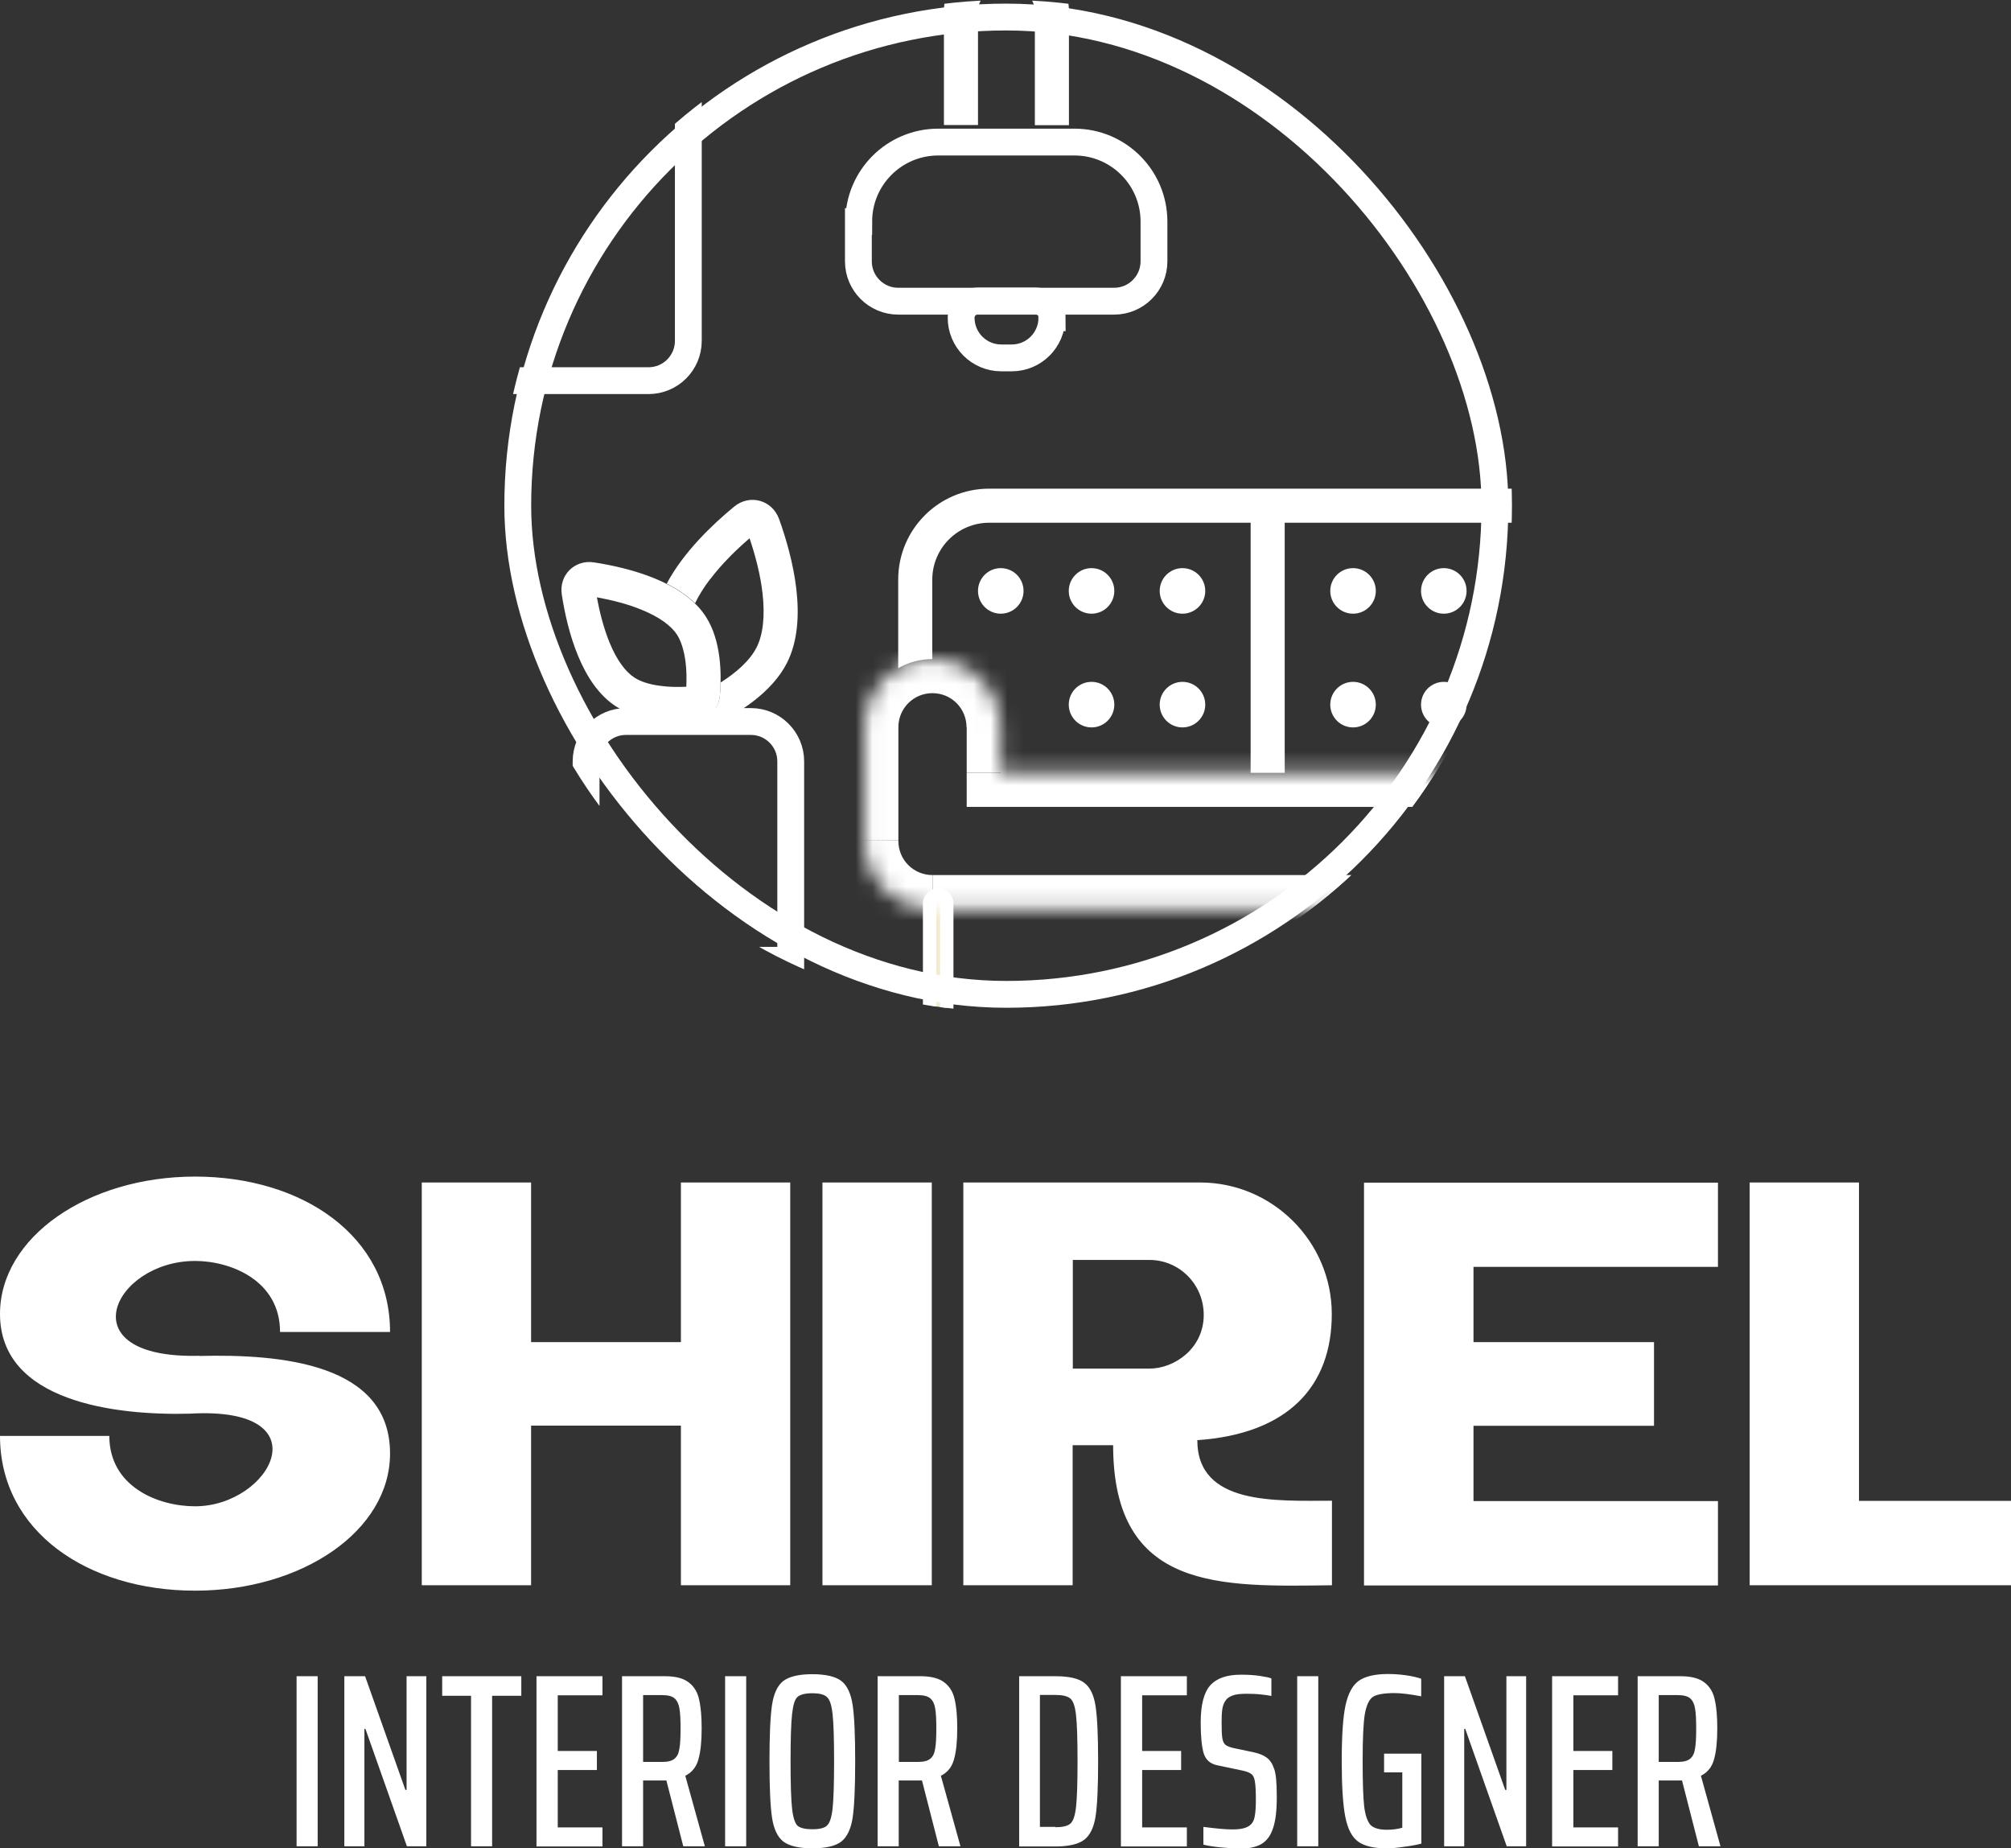
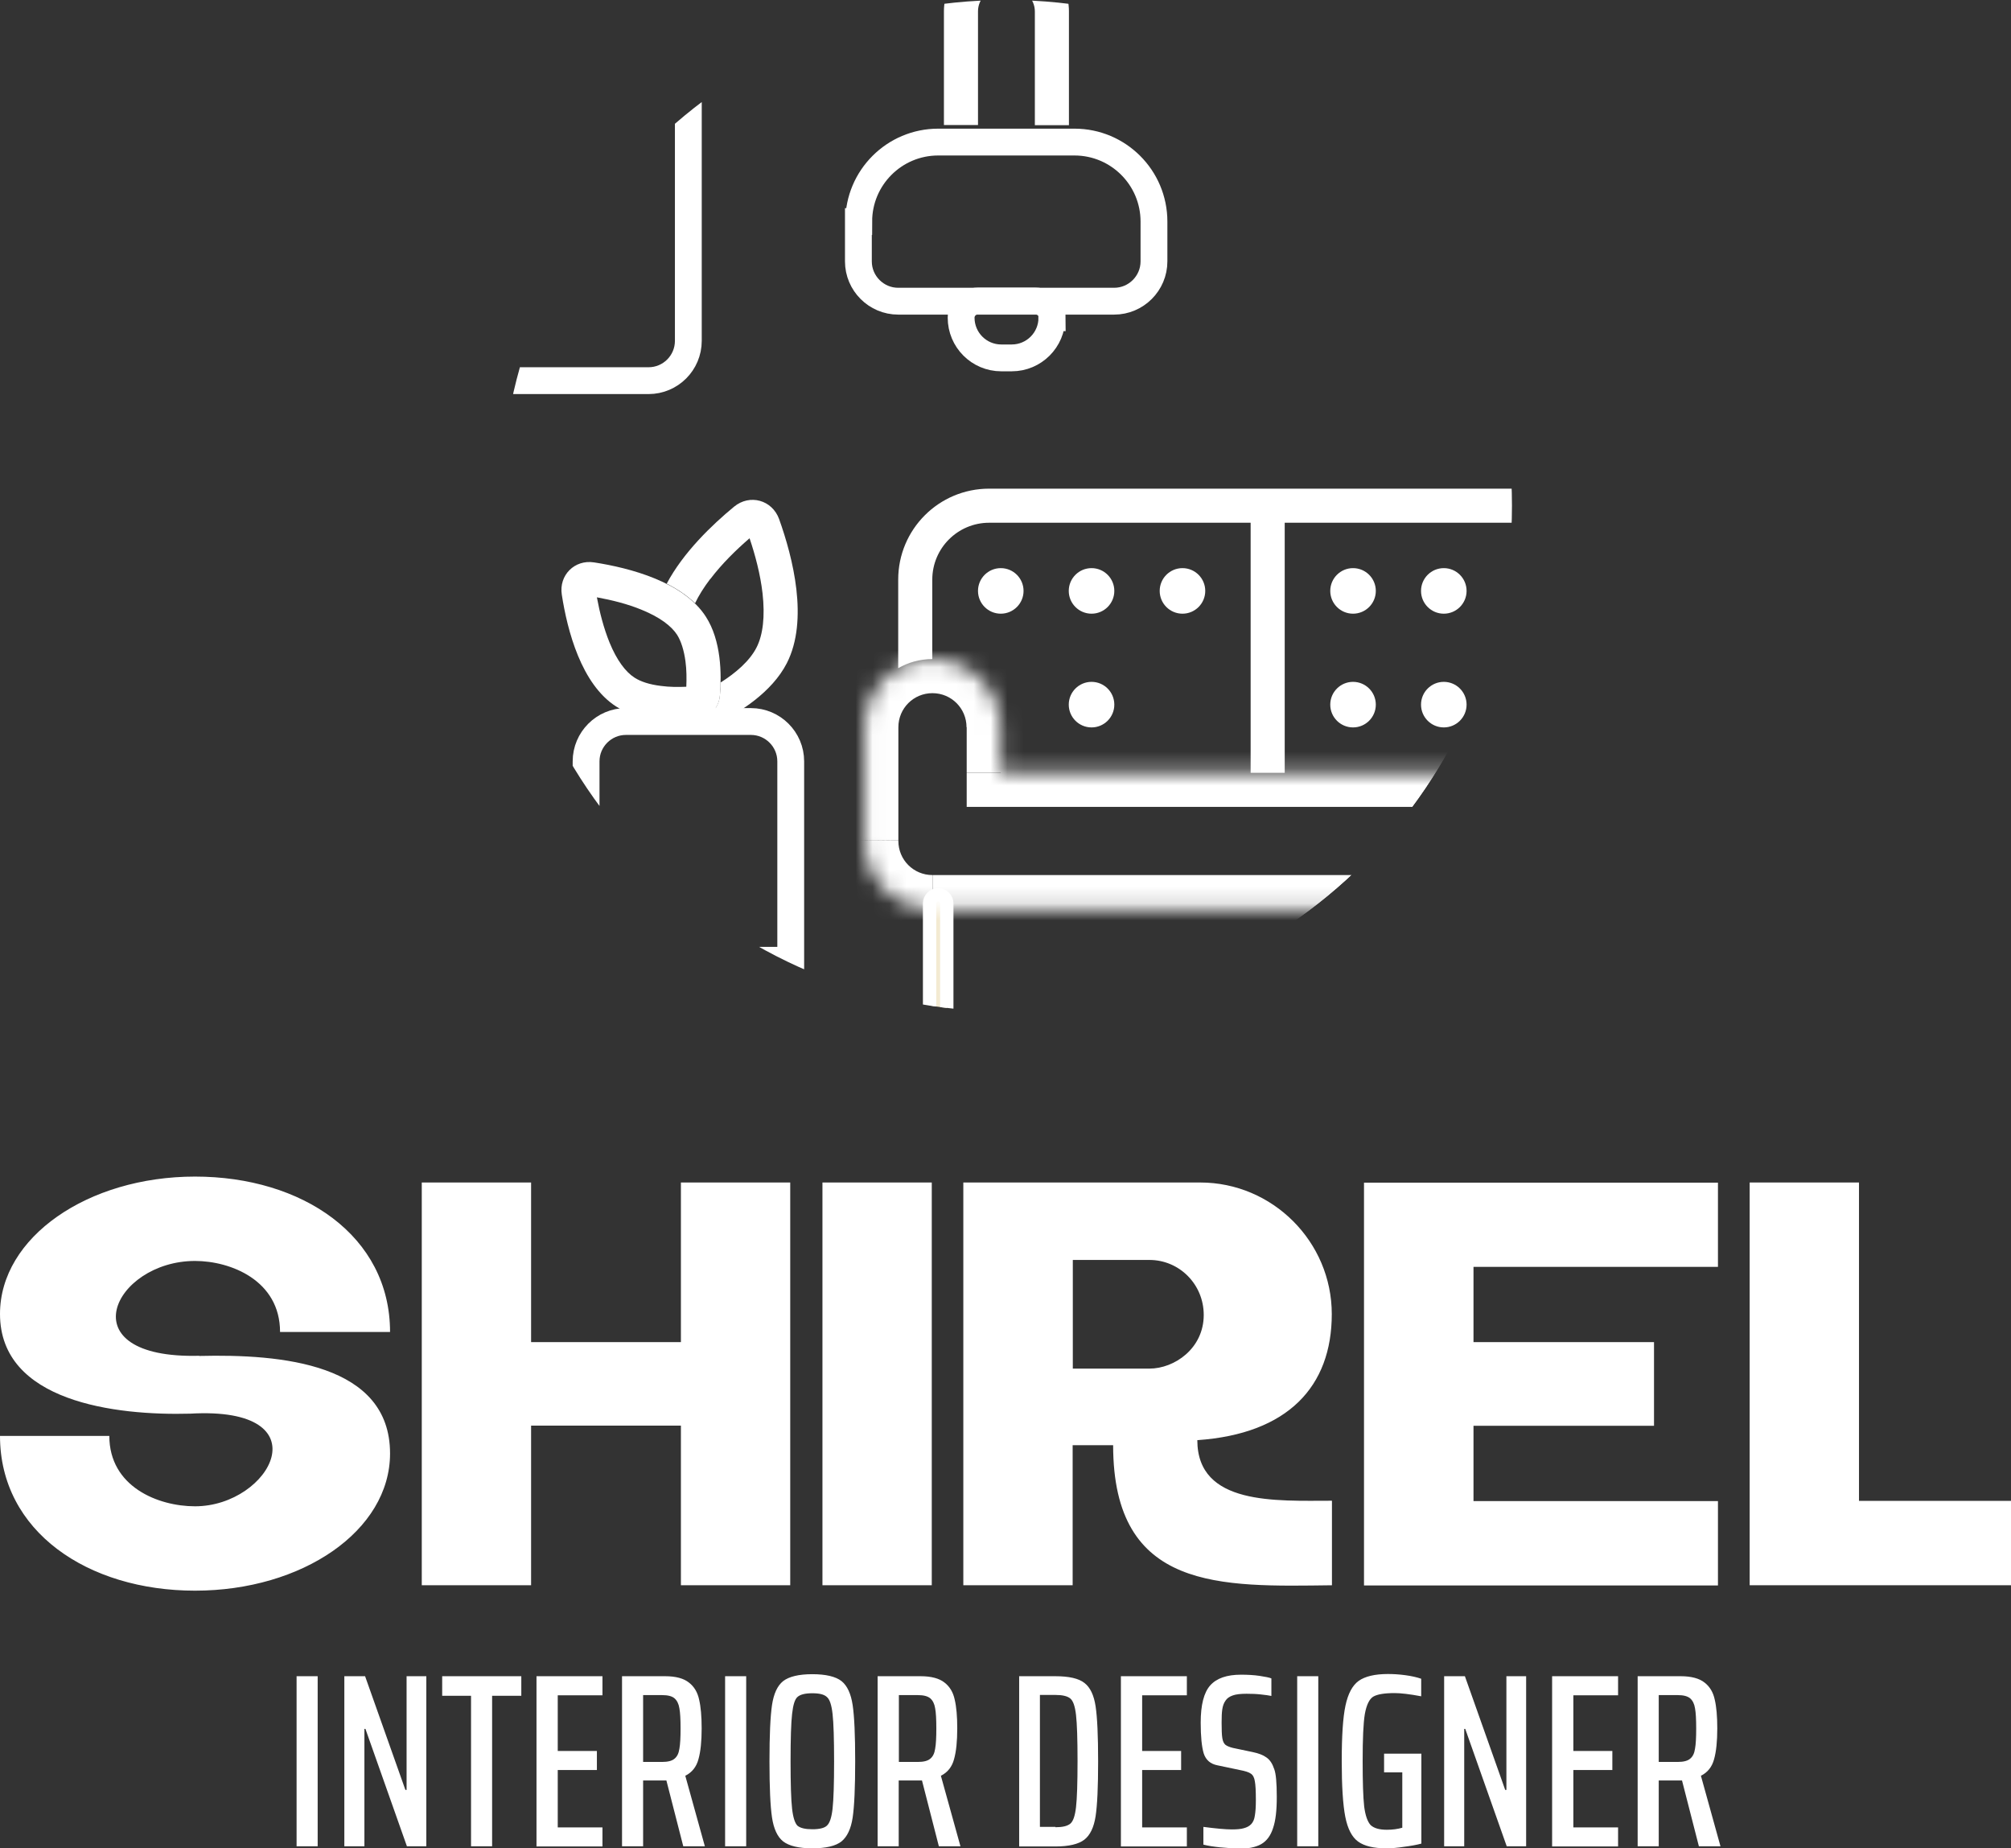
<svg xmlns="http://www.w3.org/2000/svg" id="Layer_2" data-name="Layer 2" viewBox="0 0 119.2 109.54">
  <rect x="0" y="0" width="119.2" height="109.54" fill="#333333" stroke="none" />
  <defs>
    <style>      .cls-1 {        fill-rule: evenodd;      }      .cls-1, .cls-2, .cls-3 {        stroke-width: 0px;      }      .cls-1, .cls-3 {        fill: #fff;      }      .cls-4 {        stroke-width: 1.59px;      }      .cls-4, .cls-2 {        fill: none;      }      .cls-4, .cls-5 {        stroke: #fff;      }      .cls-5 {        fill: #f3ead2;        stroke-width: .79px;      }      .cls-6 {        clip-path: url(#clippath);      }      .cls-7 {        mask: url(#mask);      }    </style>
    <clipPath id="clippath">
      <path class="cls-2" d="M59.65,59.94h0c-16.55,0-29.97-13.42-29.97-29.97S43.1,0,59.65,0s29.97,13.42,29.97,29.97-13.42,29.97-29.97,29.97Z" />
    </clipPath>
    <mask id="mask" x="49.21" y="37.04" width="52.53" height="18.86" maskUnits="userSpaceOnUse">
      <g id="path-9-inside-1_13_218" data-name="path-9-inside-1 13 218">
        <path class="cls-1" d="M55.27,39.06c-2.23,0-4.04,1.81-4.04,4.04v6.69s0,.03,0,.05c0,2.23,1.81,4.04,4.04,4.04h40.41c2.23,0,4.04-1.81,4.04-4.04s-1.81-4.04-4.04-4.04h-36.37v-2.69c0-2.23-1.81-4.04-4.04-4.04Z" />
      </g>
    </mask>
  </defs>
  <g id="Layer_1-2" data-name="Layer 1">
    <g>
      <path class="cls-3" d="M17.58,109.42v-10.08h1.25v10.08h-1.25ZM24.12,109.42l-2.46-6.96h-.06v6.96h-1.19v-10.08h1.23l2.39,6.74h.07v-6.74h1.17v10.08h-1.16ZM27.92,109.42v-8.92h-1.71v-1.16h4.69v1.16h-1.73v8.92h-1.25ZM31.8,109.42v-10.08h3.91v1.13h-2.65v3.3h2.32v1.13h-2.32v3.4h2.65v1.13h-3.91ZM40.5,109.42l-1-3.9h-1.38v3.9h-1.25v-10.08h2.55c.64,0,1.11.13,1.42.38.31.24.51.58.6,1.01.1.42.15.99.15,1.7,0,.76-.06,1.37-.19,1.83-.12.45-.38.78-.78.98l1.16,4.18h-1.29ZM39.25,104.42c.33,0,.58-.06.73-.19.16-.13.25-.32.29-.59.05-.27.07-.67.07-1.2s-.02-.94-.07-1.2c-.04-.26-.14-.46-.29-.59s-.4-.19-.73-.19h-1.13v3.96h1.13ZM42.98,109.42v-10.08h1.25v10.08h-1.25ZM48.15,109.54c-.8,0-1.38-.14-1.73-.41-.34-.27-.56-.75-.66-1.42-.1-.67-.15-1.78-.15-3.33s.05-2.65.15-3.33c.1-.67.32-1.15.66-1.42.35-.27.93-.41,1.73-.41s1.39.14,1.73.41c.34.27.56.75.66,1.42.1.66.15,1.77.15,3.33s-.05,2.67-.15,3.34c-.1.66-.32,1.13-.66,1.41-.34.27-.92.41-1.73.41ZM48.15,108.41c.42,0,.71-.07.86-.21.17-.15.28-.48.34-1.01.06-.54.09-1.48.09-2.81s-.03-2.27-.09-2.8c-.06-.54-.17-.87-.34-1.01-.16-.15-.44-.22-.86-.22s-.71.07-.88.22c-.16.14-.26.47-.32,1.01-.06.53-.09,1.46-.09,2.8s.03,2.28.09,2.81c.06.53.17.86.32,1.01.17.14.46.21.88.21ZM55.65,109.42l-1-3.9h-1.38v3.9h-1.25v-10.08h2.55c.63,0,1.11.13,1.42.38.31.24.51.58.6,1.01.1.42.15.99.15,1.7,0,.76-.06,1.37-.19,1.83-.12.45-.38.78-.78.98l1.16,4.18h-1.29ZM54.41,104.42c.33,0,.58-.06.73-.19.16-.13.25-.32.29-.59.05-.27.07-.67.07-1.2s-.02-.94-.07-1.2c-.04-.26-.14-.46-.29-.59-.16-.13-.4-.19-.73-.19h-1.13v3.96h1.13ZM60.4,99.34h2.15c.81,0,1.39.13,1.73.4.34.26.56.72.66,1.38s.15,1.74.15,3.27-.05,2.6-.15,3.25-.32,1.12-.67,1.39c-.34.26-.91.4-1.71.4h-2.15v-10.08ZM62.56,108.29c.42,0,.71-.07.88-.21.17-.14.28-.46.34-.98.06-.52.09-1.43.09-2.73s-.03-2.21-.09-2.73c-.06-.52-.17-.84-.34-.98-.17-.14-.46-.21-.88-.21h-.92v7.82h.92ZM66.44,109.42v-10.08h3.91v1.13h-2.65v3.3h2.31v1.13h-2.31v3.4h2.65v1.13h-3.91ZM73.37,109.54c-.32,0-.68-.02-1.07-.06-.38-.04-.7-.09-.97-.16v-1.05c.76.1,1.32.15,1.69.15.29,0,.53-.02.7-.07.19-.05.34-.13.45-.25.11-.12.18-.28.21-.5.04-.22.06-.53.06-.92,0-.54-.02-.91-.06-1.11-.03-.21-.11-.37-.23-.45-.12-.09-.34-.16-.66-.22l-1.33-.28c-.41-.08-.68-.31-.81-.7-.12-.4-.18-1.01-.18-1.83,0-1.05.19-1.78.56-2.2.38-.43.99-.64,1.83-.64.39,0,.76.02,1.1.07.34.05.58.1.7.15v1.04c-.14-.03-.35-.06-.63-.09-.27-.03-.55-.04-.84-.04-.35,0-.63.03-.82.1-.2.07-.34.17-.43.31-.1.14-.16.31-.19.51-.03.2-.04.45-.04.78,0,.42.01.73.04.92.03.19.09.32.18.4.1.08.25.14.45.19l1.19.25c.33.07.6.17.79.31.21.14.36.37.47.7.1.26.15.81.15,1.64s-.07,1.41-.22,1.85c-.14.44-.37.76-.7.95-.33.19-.8.28-1.39.28ZM76.89,109.42v-10.08h1.25v10.08h-1.25ZM82.04,105.04v-1.11h2.21v5.33c-.29.08-.64.14-1.03.19-.38.06-.73.09-1.05.09-.74,0-1.3-.13-1.67-.4-.36-.26-.62-.75-.76-1.47-.14-.72-.21-1.82-.21-3.3s.07-2.57.22-3.28c.15-.71.41-1.2.78-1.47.38-.27.96-.41,1.74-.41.32,0,.66.02,1.03.07.37.05.68.12.94.21v1.04c-.69-.13-1.22-.19-1.57-.19-.61,0-1.03.07-1.27.21-.23.14-.4.48-.5,1.03-.09.54-.13,1.47-.13,2.8,0,1.24.03,2.13.09,2.68.07.54.2.9.38,1.1.2.19.52.28.97.28.33,0,.63-.04.91-.12v-3.28h-1.07ZM89.31,109.42l-2.46-6.96h-.06v6.96h-1.19v-10.08h1.23l2.39,6.74h.07v-6.74h1.17v10.08h-1.16ZM92,109.42v-10.08h3.91v1.13h-2.65v3.3h2.31v1.13h-2.31v3.4h2.65v1.13h-3.91ZM100.7,109.42l-1-3.9h-1.38v3.9h-1.25v-10.08h2.55c.63,0,1.11.13,1.42.38.31.24.51.58.6,1.01.1.42.15.99.15,1.7,0,.76-.06,1.37-.19,1.83-.12.45-.38.78-.78.98l1.16,4.18h-1.29ZM99.45,104.42c.33,0,.58-.06.73-.19.16-.13.25-.32.29-.59.05-.27.07-.67.07-1.2s-.02-.94-.07-1.2c-.04-.26-.14-.46-.29-.59-.16-.13-.4-.19-.73-.19h-1.13v3.96h1.13Z" />
      <path class="cls-3" d="M11.81,80.36c4.87-.12,11.31.45,11.31,5.78,0,4.58-5.2,8.13-11.56,8.13s-11.56-3.51-11.56-9.17h6.48c0,3.01,2.89,4.17,5.08,4.17,4.5,0,7.68-5.95-.29-5.49-4.42.12-11.27-.7-11.27-5.91,0-4.54,5.2-8.14,11.56-8.14s11.56,3.51,11.56,9.21h-6.52c0-3.06-2.93-4.21-5.04-4.21-4.83,0-7.64,5.82.25,5.62ZM40.36,70.08h6.48v23.87h-6.48v-9.46h-8.88v9.46h-6.48v-23.87h6.48v9.46h8.88v-9.46ZM48.75,70.08h6.48v23.87h-6.48v-23.87ZM78.95,88.95v5c-6.57.08-12.97.37-12.97-8.3h-2.4v8.3h-6.48v-23.87h14.04c4.29,0,7.8,3.51,7.8,7.8s-2.6,7.1-7.97,7.47c0,3.88,4.67,3.59,7.97,3.59ZM63.59,81.11h4.54c1.49,0,3.22-1.2,3.22-3.18,0-1.82-1.45-3.26-3.22-3.26h-4.54v6.44ZM101.83,75.08h-14.49v4.46h10.7v4.96h-10.7v4.46h14.49v5h-20.98v-23.87h20.98v5ZM110.2,88.95h9v5h-15.49v-23.87h6.48v18.87Z" />
      <g class="cls-6">
        <g>
          <rect class="cls-4" x="28" y="1.68" width="12.8" height="20.88" rx="2.36" ry="2.36" />
          <path class="cls-4" d="M50.9,13.13c0-2.6,2.11-4.71,4.71-4.71h8.08c2.6,0,4.71,2.11,4.71,4.71v2.36c0,1.3-1.06,2.36-2.36,2.36h-12.8c-1.3,0-2.36-1.06-2.36-2.36v-2.36Z" />
          <path class="cls-1" d="M59.32-.67h.67c.74,0,1.35.6,1.35,1.35v6.74h2.02V.67c0-1.86-1.51-3.37-3.37-3.37h-.67c-1.86,0-3.37,1.51-3.37,3.37v6.74h2.02V.67c0-.74.6-1.35,1.35-1.35Z" />
          <path class="cls-4" d="M62.35,18.83c0,1.32-1.07,2.38-2.38,2.38h-.62c-1.32,0-2.38-1.07-2.38-2.38,0-.54.44-.99.99-.99h3.42c.54,0,.99.44.99.99Z" />
          <path class="cls-5" d="M55.61,65.5h0c-.28,0-.51-.23-.51-.51v-11.45c0-.28.23-.51.51-.51h0c.28,0,.51.23.51.51v11.45c0,.28-.23.51-.51.51Z" />
          <g class="cls-7">
            <path class="cls-3" d="M51.23,43.1h-2.02,2.02ZM51.23,49.79l2.02.02h0v-.02h-2.02ZM55.27,53.88v-2.02,2.02ZM95.69,53.88v2.02-2.02ZM95.69,45.8v2.02-2.02ZM59.32,45.8h-2.02v2.02h2.02v-2.02ZM53.25,43.1c0-1.12.9-2.02,2.02-2.02v-4.04c-3.35,0-6.06,2.71-6.06,6.06h4.04ZM53.25,49.79v-6.69h-4.04v6.69h4.04ZM53.25,49.84v-.02l-4.04-.05s0,.05,0,.07h4.04ZM55.27,51.86c-1.12,0-2.02-.9-2.02-2.02h-4.04c0,3.35,2.71,6.06,6.06,6.06v-4.04ZM95.69,51.86h-40.41v4.04h40.41v-4.04ZM97.71,49.84c0,1.12-.9,2.02-2.02,2.02v4.04c3.35,0,6.06-2.71,6.06-6.06h-4.04ZM95.69,47.82c1.12,0,2.02.9,2.02,2.02h4.04c0-3.35-2.71-6.06-6.06-6.06v4.04ZM59.32,47.82h36.37v-4.04h-36.37v4.04ZM57.3,43.1v2.69h4.04v-2.69h-4.04ZM55.27,41.08c1.12,0,2.02.9,2.02,2.02h4.04c0-3.35-2.71-6.06-6.06-6.06v4.04Z" />
          </g>
          <path class="cls-1" d="M58.64,30.98h15.49v14.82h2.02v-14.82h15.49c1.86,0,3.37,1.51,3.37,3.37v10.1c0,.48-.1.93-.28,1.35h.95c.39,0,.77.06,1.13.16.14-.48.21-.98.21-1.51v-10.1c0-2.98-2.41-5.39-5.39-5.39h-33c-2.98,0-5.39,2.41-5.39,5.39v5.25c.59-.34,1.28-.54,2.02-.54h0v-4.71c0-1.86,1.51-3.37,3.37-3.37Z" />
          <path class="cls-4" d="M46.86,56.91h-12.12v-11.79c0-1.3,1.06-2.36,2.36-2.36h7.41c1.3,0,2.36,1.06,2.36,2.36v11.79Z" />
          <path class="cls-1" d="M42.1,34.32c.69-.91,1.55-1.75,2.33-2.42.33.98.64,2.13.77,3.27.15,1.35.03,2.45-.36,3.21-.41.8-1.24,1.51-2.13,2.07,0,.27-.02.53-.04.77-.07.79-.68,1.4-1.47,1.47-.11,0-.23.02-.35.02.47.35,1.11.42,1.68.15,1.29-.63,3.22-1.82,4.11-3.56,1.3-2.55.36-6.25-.46-8.54-.41-1.13-1.74-1.5-2.67-.73-1.31,1.08-3.01,2.71-3.99,4.56.63.32,1.2.7,1.68,1.16.22-.46.52-.94.9-1.44Z" />
          <path class="cls-1" d="M35.38,35.4c.16.87.4,1.82.75,2.68.43,1.05.95,1.74,1.48,2.08.37.24.9.41,1.56.49.51.07,1.04.07,1.51.05.02-.47.02-1-.05-1.51-.09-.66-.26-1.19-.49-1.56-.34-.53-1.03-1.05-2.08-1.48-.86-.36-1.81-.59-2.68-.75ZM35.21,33.33c-1.15-.18-2.09.76-1.91,1.91.33,2.14,1.16,5.31,3.22,6.63,1.41.91,3.4.94,4.68.83.79-.07,1.4-.68,1.47-1.47.11-1.29.08-3.27-.83-4.68-1.32-2.06-4.49-2.89-6.63-3.22Z" />
-           <rect class="cls-4" x="30.69" y="1.01" width="57.92" height="57.92" rx="28.96" ry="28.96" />
          <circle class="cls-3" cx="70.09" cy="35.02" r="1.35" />
-           <circle class="cls-3" cx="70.09" cy="41.76" r="1.35" />
          <circle class="cls-3" cx="64.7" cy="35.02" r="1.35" />
          <circle class="cls-3" cx="59.32" cy="35.02" r="1.35" />
          <circle class="cls-3" cx="64.7" cy="41.76" r="1.35" />
          <circle class="cls-3" cx="80.2" cy="35.02" r="1.35" />
          <circle class="cls-3" cx="80.2" cy="41.76" r="1.35" />
          <circle class="cls-3" cx="85.58" cy="35.02" r="1.35" />
          <circle class="cls-3" cx="90.97" cy="35.02" r="1.35" />
          <circle class="cls-3" cx="85.58" cy="41.76" r="1.35" />
        </g>
      </g>
    </g>
  </g>
</svg>